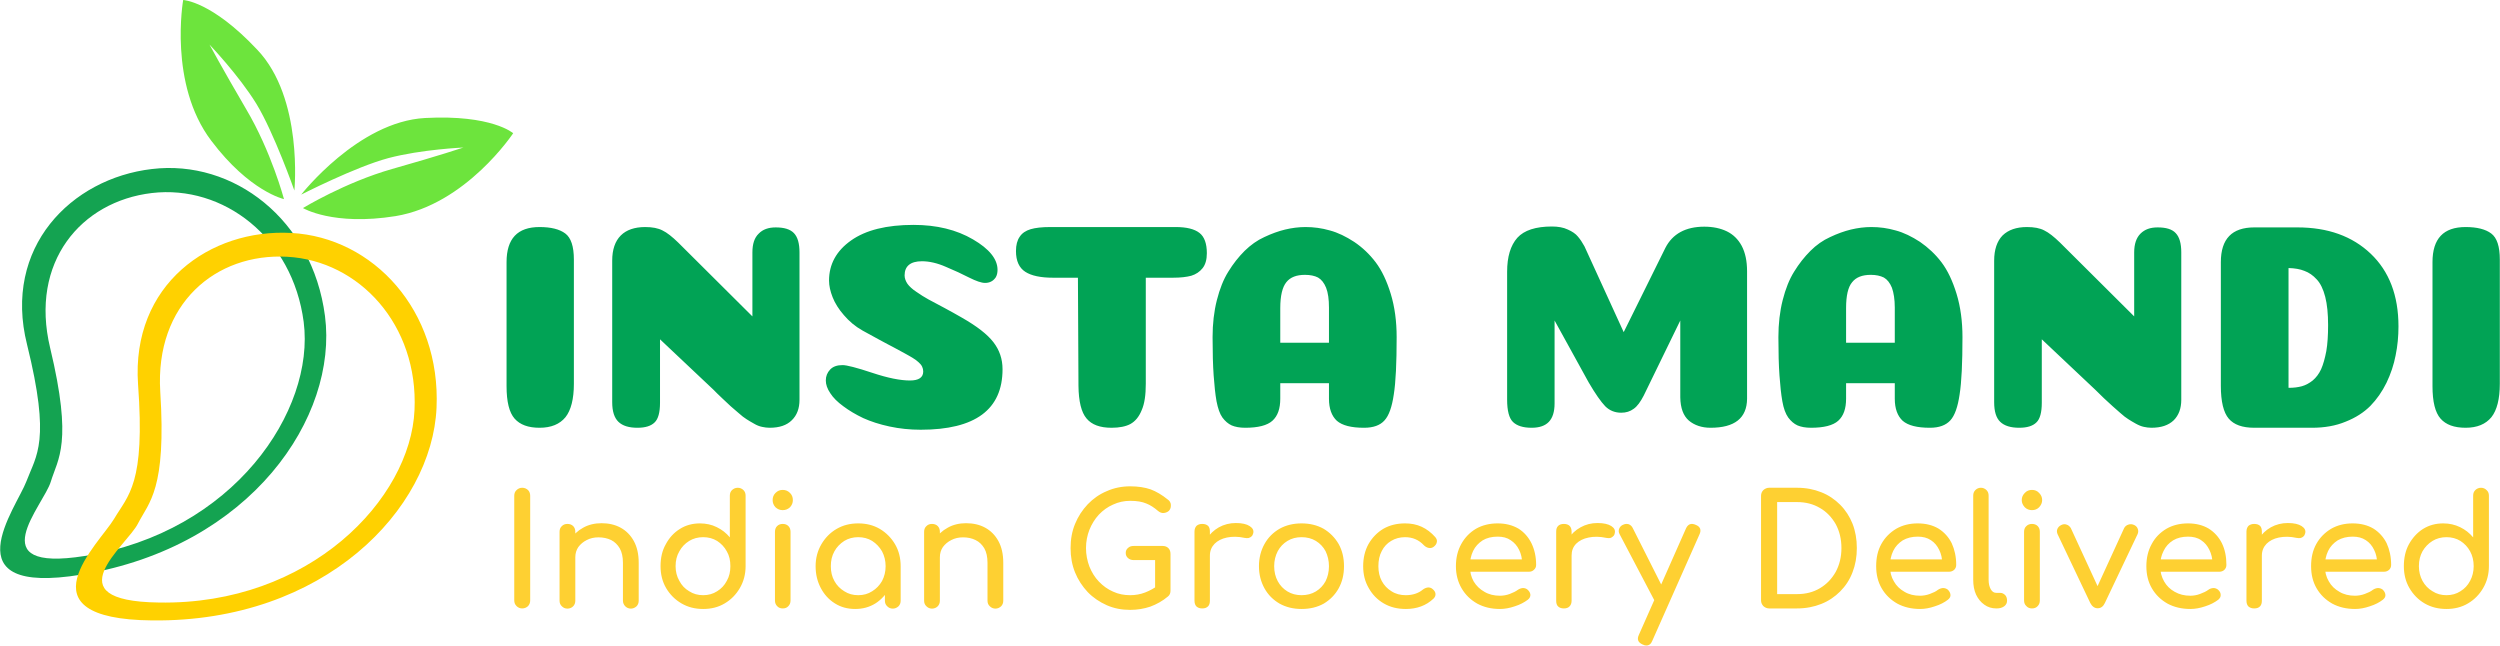
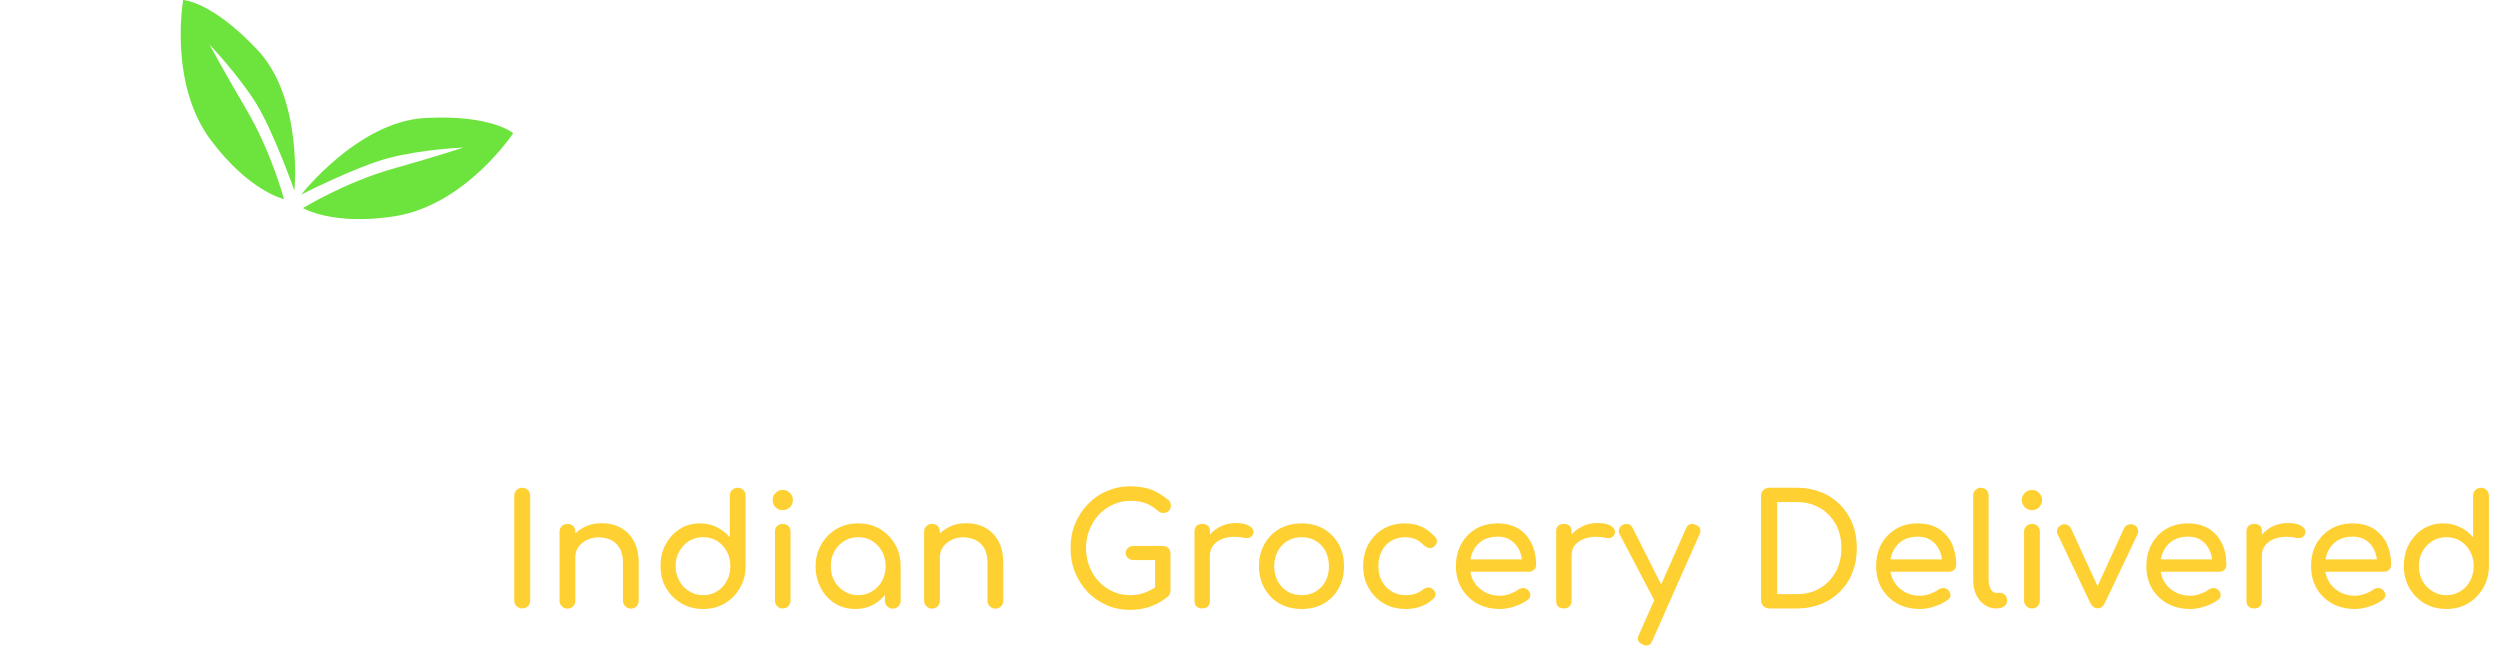
<svg xmlns="http://www.w3.org/2000/svg" xml:space="preserve" width="139.601mm" height="36.045mm" version="1.1" style="shape-rendering:geometricPrecision; text-rendering:geometricPrecision; image-rendering:optimizeQuality; fill-rule:evenodd; clip-rule:evenodd" viewBox="0 0 13960 3605">
  <defs>
    <style type="text/css">
   
    .fil0 {fill:#14A351}
    .fil2 {fill:#6DE43D}
    .fil1 {fill:#FFD100}
    .fil3 {fill:#01A355;fill-rule:nonzero}
    .fil4 {fill:#FED032;fill-rule:nonzero}
   
  </style>
  </defs>
  <g id="Layer_x0020_1">
    <g id="_2115433925328">
      <g>
-         <path id="GreenMango" class="fil0" d="M847 944c455,-55 897,282 967,821 73,562 -411,1288 -1359,1444 -746,123 -363,-374 -308,-522 55,-146 137,-221 3,-763 -136,-542 246,-927 697,-980l0 0zm-568 999c128,533 43,618 4,746 -39,133 -401,510 189,416 833,-132 1287,-812 1223,-1307 -62,-472 -449,-767 -848,-720 -396,47 -683,386 -568,865l0 0z" />
-         <path id="OrangeMango" class="fil1" d="M1626 1301c458,25 835,434 811,976 -25,566 -626,1198 -1587,1188 -756,-7 -294,-432 -214,-567 79,-134 175,-193 134,-751 -39,-558 402,-871 856,-846l0 0zm-732 886c35,548 -63,617 -124,736 -61,124 -483,434 116,442 842,15 1406,-578 1428,-1075 22,-476 -309,-834 -711,-856 -399,-22 -739,263 -709,753l0 0z" />
        <path id="Leaves" class="fil2" d="M1681 1087c0,0 318,-408 692,-428 373,-20 492,85 492,85 0,0 -263,398 -657,463 -349,56 -517,-45 -517,-45 0,0 234,-143 497,-218 265,-75 399,-120 399,-120 0,0 -234,10 -419,59 -184,49 -487,204 -487,204l0 0zm-38 -23c0,0 51,-515 -207,-786 -255,-272 -414,-278 -414,-278 0,0 -83,470 157,786 214,284 406,326 406,326 0,0 -71,-266 -211,-502 -138,-236 -205,-361 -205,-361 0,0 162,169 262,331 99,163 212,484 212,484l0 0z" />
      </g>
-       <path class="fil3" d="M3204 2143c0,85 -16,148 -47,187 -32,39 -80,59 -145,59 -63,0 -109,-17 -139,-51 -30,-34 -45,-94 -45,-182l0 -692c0,-131 61,-196 184,-196 64,0 112,12 144,36 32,24 48,72 48,146l0 693zm1260 90c0,48 -14,86 -43,114 -28,28 -69,42 -124,42 -14,0 -28,-2 -42,-5 -15,-3 -30,-9 -45,-18 -16,-9 -30,-17 -42,-25 -12,-7 -27,-19 -45,-35 -18,-16 -32,-28 -43,-37 -10,-10 -26,-25 -48,-45 -22,-21 -38,-36 -47,-46l-300 -283 0 355c0,53 -10,90 -30,109 -20,20 -52,30 -96,30 -48,0 -83,-11 -106,-33 -23,-22 -35,-58 -35,-110l0 -790c0,-62 16,-109 48,-141 31,-31 77,-47 136,-47 40,0 72,6 97,19 25,12 54,35 88,68l414 412 0 -357c0,-47 11,-82 35,-105 23,-24 55,-35 95,-35 47,0 81,10 102,32 21,22 31,58 31,107l0 824zm637 -977c129,0 240,27 332,81 91,53 137,110 137,170 0,16 -3,30 -10,42 -8,11 -16,19 -27,24 -10,5 -21,7 -33,7 -20,0 -49,-10 -89,-30 -39,-20 -82,-40 -130,-60 -48,-21 -93,-31 -133,-31 -64,0 -97,27 -97,79 0,16 6,32 16,47 10,14 27,30 50,45 23,16 45,30 67,42 22,12 52,28 90,48 38,21 70,38 97,54 84,48 142,93 176,137 34,44 51,94 51,151 0,225 -152,338 -457,338 -60,0 -118,-6 -174,-18 -56,-12 -105,-28 -147,-47 -42,-20 -79,-42 -111,-66 -33,-24 -57,-48 -73,-73 -17,-25 -25,-49 -25,-71 0,-24 8,-44 24,-61 16,-17 39,-25 70,-25 22,0 78,14 165,43 87,29 157,43 211,43 49,0 74,-17 74,-50 0,-10 -2,-19 -6,-27 -4,-9 -11,-17 -20,-25 -9,-8 -19,-16 -31,-23 -11,-7 -27,-16 -47,-27 -21,-11 -41,-22 -61,-33 -20,-10 -47,-25 -79,-42 -33,-18 -65,-35 -95,-52 -41,-23 -75,-52 -104,-86 -29,-33 -50,-67 -63,-100 -13,-33 -20,-64 -20,-93 0,-91 41,-166 123,-224 82,-58 198,-87 349,-87zm1297 887c0,63 -7,112 -23,148 -15,37 -36,62 -63,77 -26,14 -62,21 -105,21 -65,0 -111,-17 -140,-52 -29,-34 -44,-95 -45,-182l-3 -604 -139 0c-69,0 -121,-11 -155,-33 -34,-22 -52,-60 -52,-116 0,-34 7,-60 21,-80 13,-20 34,-34 61,-42 27,-8 64,-12 110,-12l700 0c61,0 105,11 133,33 27,21 41,59 41,113 0,36 -8,64 -24,84 -16,20 -37,34 -63,42 -26,7 -60,11 -102,11l-152 0 0 592zm889 -608c-47,0 -82,13 -104,41 -22,27 -34,75 -34,145l0 193 272 0 0 -196c0,-46 -5,-83 -16,-111 -11,-27 -26,-46 -45,-57 -19,-10 -44,-15 -73,-15zm134 605l-272 0 0 87c0,55 -14,96 -44,123 -29,26 -80,39 -152,39 -31,0 -56,-5 -75,-13 -20,-9 -37,-24 -52,-44 -15,-21 -25,-51 -33,-91 -7,-40 -12,-88 -16,-144 -4,-56 -6,-128 -6,-214 0,-75 8,-144 24,-207 16,-63 37,-116 64,-159 27,-44 57,-82 91,-116 34,-33 70,-59 110,-77 40,-19 79,-33 116,-42 38,-9 76,-14 114,-14 46,0 91,6 136,19 45,12 90,34 136,64 46,31 86,69 120,114 34,45 62,104 84,176 22,72 33,153 33,242 0,144 -5,251 -16,320 -10,69 -27,118 -52,145 -24,27 -62,41 -114,41 -72,0 -122,-13 -152,-39 -29,-27 -44,-68 -44,-123l0 -87zm1962 -350l-204 419c-18,35 -36,60 -56,74 -20,15 -43,22 -70,22 -35,0 -65,-12 -89,-36 -24,-25 -55,-69 -93,-134l-190 -345 0 463c0,47 -11,81 -32,103 -21,22 -53,33 -96,33 -48,0 -82,-11 -104,-32 -22,-21 -33,-63 -33,-125l0 -714c0,-84 19,-147 57,-190 38,-42 103,-63 193,-63 34,0 64,5 89,17 25,11 44,24 56,39 13,15 25,33 37,55l219 479 233 -471c40,-78 113,-118 217,-118 49,0 91,9 126,26 35,17 63,44 83,81 20,38 30,85 30,142l0 712c-1,108 -69,162 -204,162 -49,0 -90,-14 -121,-40 -31,-27 -47,-70 -48,-130l0 -429zm1064 -255c-47,0 -82,13 -104,41 -23,27 -34,75 -34,145l0 193 272 0 0 -196c0,-46 -6,-83 -16,-111 -11,-27 -26,-46 -45,-57 -20,-10 -44,-15 -73,-15zm134 605l-272 0 0 87c0,55 -14,96 -44,123 -29,26 -80,39 -152,39 -31,0 -56,-5 -75,-13 -20,-9 -37,-24 -52,-44 -15,-21 -26,-51 -33,-91 -7,-40 -12,-88 -16,-144 -4,-56 -6,-128 -6,-214 0,-75 8,-144 24,-207 16,-63 37,-116 64,-159 27,-44 57,-82 91,-116 33,-33 70,-59 110,-77 40,-19 79,-33 116,-42 38,-9 76,-14 114,-14 46,0 91,6 136,19 45,12 90,34 136,64 45,31 86,69 120,114 34,45 62,104 84,176 22,72 33,153 33,242 0,144 -5,251 -16,320 -10,69 -27,118 -52,145 -25,27 -62,41 -114,41 -72,0 -122,-13 -152,-39 -29,-27 -44,-68 -44,-123l0 -87zm1600 93c0,48 -14,86 -42,114 -29,28 -70,42 -125,42 -14,0 -28,-2 -42,-5 -14,-3 -29,-9 -45,-18 -16,-9 -30,-17 -42,-25 -12,-7 -27,-19 -45,-35 -18,-16 -32,-28 -42,-37 -11,-10 -27,-25 -49,-45 -21,-21 -37,-36 -47,-46l-300 -283 0 355c0,53 -10,90 -30,109 -20,20 -52,30 -96,30 -48,0 -83,-11 -106,-33 -23,-22 -34,-58 -34,-110l0 -790c0,-62 16,-109 47,-141 32,-31 77,-47 136,-47 40,0 73,6 97,19 25,12 54,35 88,68l414 412 0 -357c0,-47 12,-82 35,-105 24,-24 55,-35 96,-35 47,0 81,10 101,32 21,22 31,58 31,107l0 824zm599 -67c29,0 53,-3 75,-9 21,-6 41,-17 60,-32 19,-16 35,-37 47,-63 12,-27 21,-60 29,-101 7,-41 10,-89 10,-145 0,-62 -5,-115 -16,-158 -11,-43 -27,-76 -48,-98 -20,-22 -43,-38 -68,-47 -24,-10 -54,-15 -89,-16l0 669zm49 -896c171,0 307,49 410,147 103,98 155,233 155,406 0,55 -5,109 -16,162 -10,52 -27,103 -51,153 -24,49 -54,92 -90,129 -36,36 -82,66 -138,88 -55,23 -118,34 -188,34l-322 0c-67,0 -114,-17 -143,-51 -29,-34 -44,-95 -44,-183l0 -691c0,-130 62,-194 187,-194l240 0zm1131 873c0,85 -16,148 -47,187 -32,39 -80,59 -144,59 -64,0 -110,-17 -140,-51 -30,-34 -45,-94 -45,-182l0 -692c0,-131 61,-196 185,-196 63,0 111,12 143,36 32,24 48,72 48,146l0 693z" />
      <path class="fil4" d="M2915 3398c-12,0 -23,-5 -31,-13 -9,-9 -13,-19 -13,-32l0 -584c0,-13 4,-24 13,-32 8,-8 19,-13 31,-13 14,0 24,5 33,13 8,8 12,19 12,32l0 584c0,13 -4,23 -12,32 -9,8 -19,13 -33,13zm607 1c-12,0 -23,-5 -31,-13 -8,-8 -13,-19 -13,-31l0 -212c0,-33 -6,-60 -18,-81 -12,-20 -28,-36 -48,-46 -21,-10 -44,-15 -71,-15 -24,0 -46,5 -65,15 -20,10 -35,23 -47,39 -11,16 -17,35 -17,57l-54 0c0,-37 8,-69 26,-97 18,-29 41,-51 72,-68 30,-17 65,-25 103,-25 39,0 75,8 106,25 31,17 56,42 74,75 18,33 27,73 27,121l0 212c0,12 -4,23 -12,31 -9,8 -19,13 -32,13zm-354 0c-13,0 -23,-5 -31,-13 -9,-8 -13,-19 -13,-31l0 -385c0,-13 4,-24 13,-32 8,-8 18,-12 31,-12 13,0 24,4 32,12 8,8 12,19 12,32l0 385c0,12 -4,23 -12,31 -8,8 -19,13 -32,13zm758 2c-45,0 -85,-10 -121,-31 -36,-21 -65,-50 -86,-86 -21,-36 -31,-77 -31,-122 0,-46 9,-87 29,-122 19,-36 45,-65 79,-86 33,-21 71,-31 112,-31 34,0 66,7 94,21 29,14 53,33 73,57l0 -233c0,-13 4,-23 12,-31 9,-8 19,-13 32,-13 13,0 24,5 32,13 8,8 12,18 12,31l0 394c0,45 -11,86 -32,122 -21,36 -49,65 -85,86 -35,21 -75,31 -120,31zm0 -77c29,0 55,-7 78,-22 23,-14 41,-33 54,-58 14,-24 20,-52 20,-82 0,-32 -6,-59 -20,-83 -13,-24 -31,-43 -54,-58 -23,-14 -49,-21 -78,-21 -29,0 -55,7 -78,21 -24,15 -42,34 -55,58 -14,24 -21,51 -21,83 0,30 7,58 21,82 13,25 31,44 55,58 23,15 49,22 78,22zm444 74c-12,0 -23,-4 -31,-13 -8,-8 -12,-19 -12,-31l0 -384c0,-13 4,-24 12,-32 8,-8 19,-12 31,-12 14,0 24,4 32,12 8,8 12,19 12,32l0 384c0,12 -4,23 -12,31 -8,9 -18,13 -32,13zm0 -549c-15,0 -28,-5 -40,-16 -11,-12 -16,-25 -16,-40 0,-16 5,-29 16,-40 12,-12 25,-17 40,-17 16,0 29,5 41,17 11,11 16,24 16,40 0,15 -5,28 -16,40 -12,11 -25,16 -41,16zm405 552c-42,0 -80,-10 -113,-31 -34,-21 -60,-50 -79,-86 -19,-36 -29,-76 -29,-122 0,-45 11,-86 32,-122 21,-36 49,-65 85,-86 36,-21 76,-31 121,-31 45,0 85,10 121,31 35,21 64,50 85,86 21,36 31,77 31,122l-34 0c0,46 -9,86 -28,122 -20,36 -46,65 -79,86 -34,21 -71,31 -113,31zm17 -77c29,0 55,-7 78,-22 23,-14 41,-33 55,-57 13,-25 20,-52 20,-83 0,-31 -7,-58 -20,-83 -14,-24 -32,-43 -55,-58 -23,-14 -49,-21 -78,-21 -29,0 -55,7 -78,21 -23,15 -42,34 -55,58 -14,25 -20,52 -20,83 0,31 6,58 20,83 13,24 32,43 55,57 23,15 49,22 78,22zm193 75c-13,0 -23,-5 -31,-13 -9,-8 -13,-19 -13,-31l0 -132 16 -92 72 31 0 193c0,12 -4,23 -12,31 -9,8 -19,13 -32,13zm573 0c-12,0 -23,-5 -31,-13 -9,-8 -13,-19 -13,-31l0 -212c0,-33 -6,-60 -18,-81 -12,-20 -28,-36 -49,-46 -20,-10 -43,-15 -70,-15 -24,0 -46,5 -65,15 -20,10 -35,23 -47,39 -11,16 -17,35 -17,57l-54 0c0,-37 8,-69 26,-97 17,-29 41,-51 72,-68 30,-17 65,-25 102,-25 40,0 76,8 107,25 31,17 56,42 74,75 18,33 27,73 27,121l0 212c0,12 -4,23 -12,31 -9,8 -19,13 -32,13zm-354 0c-13,0 -23,-5 -31,-13 -9,-8 -13,-19 -13,-31l0 -385c0,-13 4,-24 13,-32 8,-8 18,-12 31,-12 13,0 24,4 32,12 8,8 12,19 12,32l0 385c0,12 -4,23 -12,31 -8,8 -19,13 -32,13zm1107 7c-47,0 -90,-8 -131,-26 -40,-18 -76,-42 -106,-73 -30,-32 -54,-68 -71,-110 -17,-42 -25,-87 -25,-136 0,-49 8,-94 25,-135 17,-42 41,-78 71,-110 30,-31 65,-56 106,-73 40,-18 84,-27 131,-27 44,0 82,6 114,17 32,12 64,31 96,57 5,3 8,7 11,11 2,4 4,7 5,11 1,4 1,8 1,13 0,11 -4,20 -11,28 -8,7 -18,11 -29,12 -11,1 -21,-3 -31,-11 -22,-19 -43,-33 -66,-42 -23,-10 -53,-15 -90,-15 -34,0 -66,7 -96,21 -30,13 -56,32 -79,56 -23,25 -40,53 -53,85 -12,31 -19,65 -19,102 0,36 7,71 19,103 13,32 30,60 53,84 23,24 49,43 79,56 30,14 62,20 96,20 29,0 57,-5 83,-15 26,-10 51,-24 75,-41 11,-8 21,-11 31,-10 10,0 18,5 25,12 7,7 11,17 11,29 0,6 -1,12 -3,17 -2,6 -6,11 -11,15 -31,26 -64,44 -99,57 -36,12 -73,18 -112,18zm225 -107l-86 -17 0 -154 -119 0c-13,0 -24,-4 -32,-11 -9,-8 -13,-17 -13,-29 0,-11 4,-21 13,-28 8,-8 19,-11 32,-11l161 0c13,0 24,4 32,12 8,8 12,19 12,32l0 206zm176 -196c0,-35 9,-65 26,-93 17,-27 40,-49 68,-65 29,-16 61,-24 95,-24 35,0 60,6 77,17 17,11 24,24 20,40 -2,8 -5,14 -10,18 -5,5 -11,7 -17,9 -6,1 -13,0 -21,-1 -36,-8 -70,-8 -99,-2 -29,6 -52,18 -69,35 -17,18 -26,39 -26,66l-44 0zm1 295c-14,0 -24,-4 -32,-11 -7,-7 -11,-18 -11,-32l0 -386c0,-14 4,-24 11,-32 8,-7 18,-11 32,-11 15,0 25,4 33,11 7,7 10,18 10,32l0 386c0,13 -3,24 -10,31 -8,8 -18,12 -33,12zm555 3c-46,0 -87,-10 -123,-30 -36,-21 -64,-49 -84,-85 -20,-36 -31,-77 -31,-124 0,-47 11,-88 31,-124 20,-36 48,-64 84,-85 36,-20 77,-30 123,-30 46,0 87,10 123,30 35,21 63,49 84,85 20,36 30,77 30,124 0,47 -10,88 -30,124 -20,36 -48,64 -83,85 -36,20 -77,30 -124,30zm0 -77c30,0 57,-7 80,-21 23,-14 41,-33 54,-57 12,-24 19,-52 19,-84 0,-31 -7,-59 -19,-84 -13,-24 -31,-43 -54,-57 -23,-14 -50,-21 -80,-21 -30,0 -56,7 -79,21 -23,14 -41,33 -54,57 -13,25 -20,53 -20,84 0,32 7,60 20,84 13,24 31,43 54,57 23,14 49,21 79,21zm582 77c-46,0 -87,-10 -123,-31 -36,-21 -64,-50 -84,-86 -21,-36 -31,-76 -31,-122 0,-46 10,-88 30,-124 21,-36 48,-64 83,-85 35,-20 75,-30 121,-30 34,0 65,6 93,19 28,13 53,32 76,58 8,10 11,19 8,29 -2,10 -8,18 -19,26 -8,5 -16,7 -26,5 -10,-2 -19,-7 -27,-15 -28,-30 -63,-45 -105,-45 -29,0 -55,7 -78,21 -22,13 -40,32 -52,56 -13,24 -19,53 -19,85 0,31 6,59 19,83 13,24 31,43 54,57 23,15 50,22 80,22 20,0 38,-3 53,-8 15,-5 29,-12 42,-23 9,-7 19,-11 28,-12 10,-1 19,2 26,8 10,8 16,17 17,27 1,10 -3,19 -11,27 -41,39 -93,58 -155,58zm526 0c-48,0 -90,-10 -127,-30 -37,-21 -66,-49 -87,-85 -21,-36 -32,-77 -32,-124 0,-47 10,-88 30,-124 20,-36 47,-64 82,-85 35,-20 76,-30 121,-30 45,0 83,10 116,29 32,20 56,48 73,82 17,35 26,75 26,121 0,11 -4,20 -12,27 -7,7 -16,11 -28,11l-347 0 0 -69 344 0 -35 24c0,-29 -6,-55 -17,-77 -11,-23 -27,-41 -47,-54 -20,-14 -44,-20 -73,-20 -33,0 -61,7 -84,21 -23,15 -41,34 -53,59 -12,25 -18,54 -18,85 0,32 7,60 21,85 15,25 35,44 60,58 25,15 54,22 87,22 18,0 36,-3 55,-10 18,-7 33,-14 45,-23 9,-6 18,-9 28,-10 10,0 19,3 26,9 10,9 15,18 16,29 0,10 -4,19 -14,27 -20,15 -44,28 -73,37 -29,10 -57,15 -83,15zm356 -298c0,-35 8,-65 25,-93 17,-27 40,-49 69,-65 29,-16 60,-24 95,-24 34,0 60,6 77,17 17,11 23,24 19,40 -1,8 -5,14 -10,18 -5,5 -10,7 -16,9 -7,1 -14,0 -21,-1 -37,-8 -70,-8 -99,-2 -30,6 -53,18 -70,35 -17,18 -25,39 -25,66l-44 0zm1 295c-14,0 -25,-4 -32,-11 -8,-7 -11,-18 -11,-32l0 -386c0,-14 3,-24 11,-32 7,-7 18,-11 32,-11 14,0 25,4 32,11 7,7 11,18 11,32l0 386c0,13 -4,24 -11,31 -7,8 -18,12 -32,12zm460 207c-6,0 -13,-2 -21,-6 -25,-11 -32,-29 -20,-54l263 -594c11,-24 29,-31 54,-20 26,10 33,29 21,54l-263 593c-7,18 -18,27 -34,27zm102 -226c-11,4 -21,5 -31,1 -9,-4 -17,-11 -23,-22l-197 -375c-6,-11 -6,-21 -2,-31 4,-10 12,-18 23,-22 11,-5 21,-5 31,-2 9,4 17,11 22,22l189 375c6,11 8,22 6,32 -1,10 -7,17 -18,22zm584 19c-12,0 -23,-5 -32,-13 -8,-9 -13,-19 -13,-32l0 -584c0,-13 5,-24 13,-32 9,-8 20,-13 32,-13l156 0c50,0 95,9 135,25 41,16 76,40 106,70 30,30 53,66 69,106 16,41 24,86 24,136 0,49 -8,94 -24,135 -16,42 -39,77 -69,107 -30,30 -65,54 -106,70 -40,16 -85,25 -135,25l-156 0zm45 -80l111 0c49,0 91,-11 128,-33 37,-22 66,-52 88,-91 21,-39 32,-83 32,-133 0,-51 -11,-95 -32,-134 -22,-38 -51,-69 -88,-90 -37,-22 -79,-33 -128,-33l-111 0 0 514zm798 83c-47,0 -90,-10 -127,-30 -37,-21 -66,-49 -87,-85 -21,-36 -31,-77 -31,-124 0,-47 9,-88 29,-124 20,-36 48,-64 83,-85 35,-20 75,-30 120,-30 45,0 84,10 116,29 32,20 57,48 74,82 16,35 25,75 25,121 0,11 -4,20 -11,27 -8,7 -17,11 -29,11l-347 0 0 -69 345 0 -36 24c0,-29 -6,-55 -17,-77 -11,-23 -26,-41 -46,-54 -21,-14 -45,-20 -74,-20 -32,0 -60,7 -84,21 -23,15 -41,34 -53,59 -12,25 -18,54 -18,85 0,32 7,60 22,85 14,25 34,44 59,58 25,15 54,22 87,22 18,0 36,-3 55,-10 19,-7 34,-14 45,-23 9,-6 18,-9 28,-10 10,0 19,3 27,9 9,9 14,18 15,29 1,10 -4,19 -14,27 -19,15 -44,28 -73,37 -29,10 -56,15 -83,15zm426 -3c-25,0 -48,-7 -67,-21 -20,-14 -35,-33 -46,-56 -11,-24 -16,-52 -16,-83l0 -470c0,-13 4,-23 12,-31 8,-8 18,-13 31,-13 12,0 23,5 31,13 8,8 12,18 12,31l0 470c0,21 4,39 12,53 8,14 18,20 31,20l22 0c11,0 20,5 28,13 7,8 10,18 10,31 0,12 -5,23 -16,31 -11,8 -25,12 -42,12l-2 0zm199 0c-12,0 -23,-4 -31,-13 -9,-8 -13,-19 -13,-31l0 -384c0,-13 4,-24 13,-32 8,-8 19,-12 31,-12 13,0 24,4 32,12 8,8 12,19 12,32l0 384c0,12 -4,23 -12,31 -8,9 -19,13 -32,13zm0 -549c-15,0 -29,-5 -40,-16 -11,-12 -17,-25 -17,-40 0,-16 6,-29 17,-40 11,-12 25,-17 40,-17 16,0 29,5 40,17 11,11 17,24 17,40 0,15 -6,28 -17,40 -11,11 -24,16 -40,16zm367 548c-17,0 -31,-10 -41,-29l-183 -385c-4,-10 -5,-19 -1,-29 4,-9 11,-17 22,-22 10,-5 20,-6 30,-2 10,3 17,10 23,19l170 369 -41 0 169 -369c5,-9 13,-16 23,-19 11,-4 22,-3 33,2 10,5 17,12 20,22 4,10 3,19 -1,29l-183 385c-9,19 -22,29 -40,29zm518 4c-48,0 -91,-10 -128,-30 -37,-21 -66,-49 -87,-85 -21,-36 -31,-77 -31,-124 0,-47 10,-88 30,-124 19,-36 47,-64 82,-85 35,-20 75,-30 121,-30 44,0 83,10 115,29 32,20 57,48 74,82 17,35 25,75 25,121 0,11 -4,20 -11,27 -7,7 -17,11 -28,11l-348 0 0 -69 345 0 -35 24c-1,-29 -7,-55 -18,-77 -11,-23 -26,-41 -46,-54 -20,-14 -45,-20 -73,-20 -33,0 -61,7 -84,21 -24,15 -41,34 -53,59 -13,25 -19,54 -19,85 0,32 8,60 22,85 14,25 34,44 59,58 26,15 55,22 88,22 17,0 36,-3 54,-10 19,-7 34,-14 46,-23 8,-6 17,-9 28,-10 10,0 18,3 26,9 10,9 15,18 15,29 1,10 -4,19 -13,27 -20,15 -44,28 -73,37 -29,10 -57,15 -83,15zm356 -298c0,-35 8,-65 25,-93 17,-27 40,-49 68,-65 29,-16 61,-24 95,-24 35,0 60,6 77,17 17,11 24,24 20,40 -2,8 -5,14 -10,18 -5,5 -11,7 -17,9 -6,1 -13,0 -21,-1 -36,-8 -69,-8 -99,-2 -29,6 -52,18 -69,35 -17,18 -26,39 -26,66l-43 0zm0 295c-13,0 -24,-4 -32,-11 -7,-7 -11,-18 -11,-32l0 -386c0,-14 4,-24 11,-32 8,-7 19,-11 32,-11 15,0 26,4 33,11 7,7 10,18 10,32l0 386c0,13 -3,24 -10,31 -7,8 -18,12 -33,12zm563 3c-47,0 -90,-10 -127,-30 -37,-21 -66,-49 -87,-85 -21,-36 -31,-77 -31,-124 0,-47 9,-88 29,-124 20,-36 48,-64 83,-85 35,-20 75,-30 120,-30 45,0 84,10 116,29 32,20 57,48 74,82 16,35 25,75 25,121 0,11 -4,20 -11,27 -8,7 -17,11 -29,11l-347 0 0 -69 345 0 -36 24c0,-29 -6,-55 -17,-77 -11,-23 -26,-41 -46,-54 -21,-14 -45,-20 -74,-20 -32,0 -60,7 -84,21 -23,15 -41,34 -53,59 -12,25 -18,54 -18,85 0,32 7,60 22,85 14,25 34,44 59,58 25,15 54,22 87,22 18,0 36,-3 55,-10 19,-7 34,-14 45,-23 9,-6 18,-9 28,-10 10,0 19,3 27,9 9,9 14,18 15,29 1,10 -4,19 -14,27 -19,15 -44,28 -73,37 -29,10 -56,15 -83,15zm511 0c-45,0 -86,-10 -122,-31 -36,-21 -64,-50 -85,-86 -21,-36 -31,-77 -31,-122 0,-46 9,-87 28,-122 20,-36 46,-65 79,-86 34,-21 71,-31 113,-31 34,0 65,7 94,21 29,14 53,33 73,57l0 -233c0,-13 4,-23 12,-31 8,-8 19,-13 32,-13 13,0 23,5 31,13 9,8 13,18 13,31l0 394c0,45 -11,86 -32,122 -21,36 -49,65 -85,86 -35,21 -76,31 -120,31zm0 -77c29,0 55,-7 78,-22 23,-14 41,-33 54,-58 13,-24 20,-52 20,-82 0,-32 -7,-59 -20,-83 -13,-24 -31,-43 -54,-58 -23,-14 -49,-21 -78,-21 -29,0 -55,7 -78,21 -24,15 -42,34 -56,58 -13,24 -20,51 -20,83 0,30 7,58 20,82 14,25 32,44 56,58 23,15 49,22 78,22z" />
    </g>
  </g>
</svg>